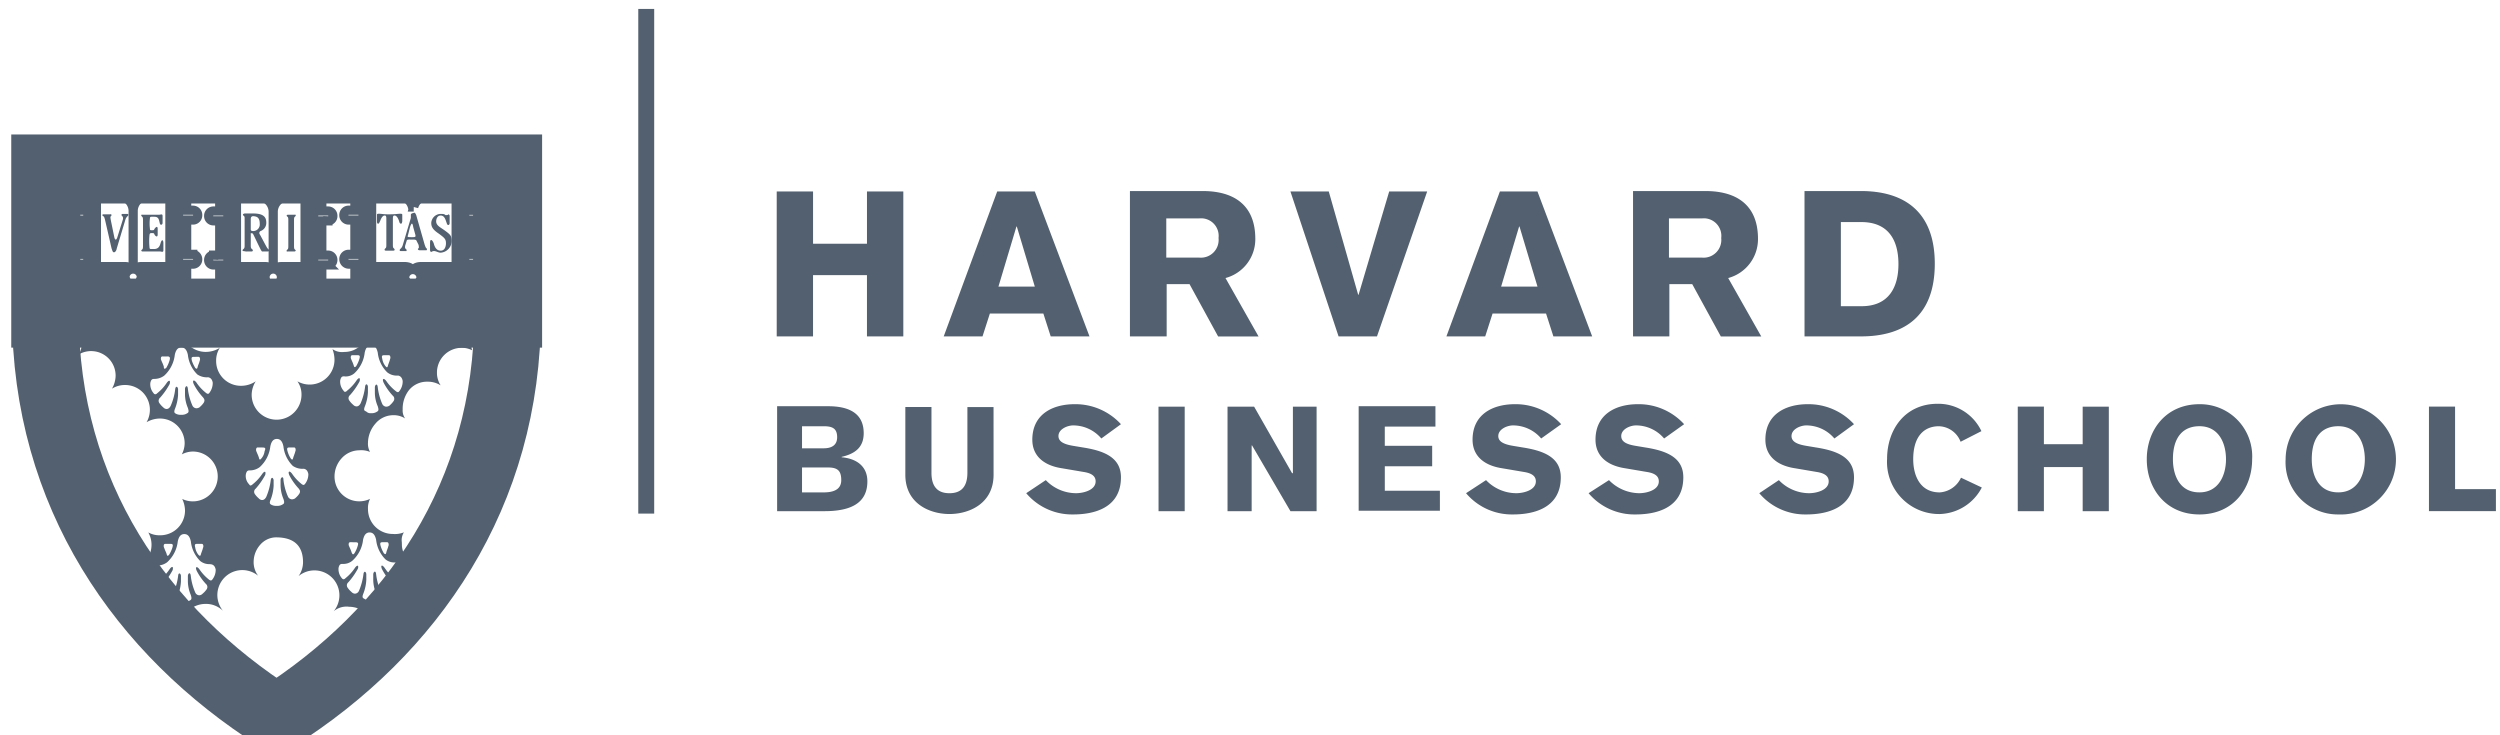
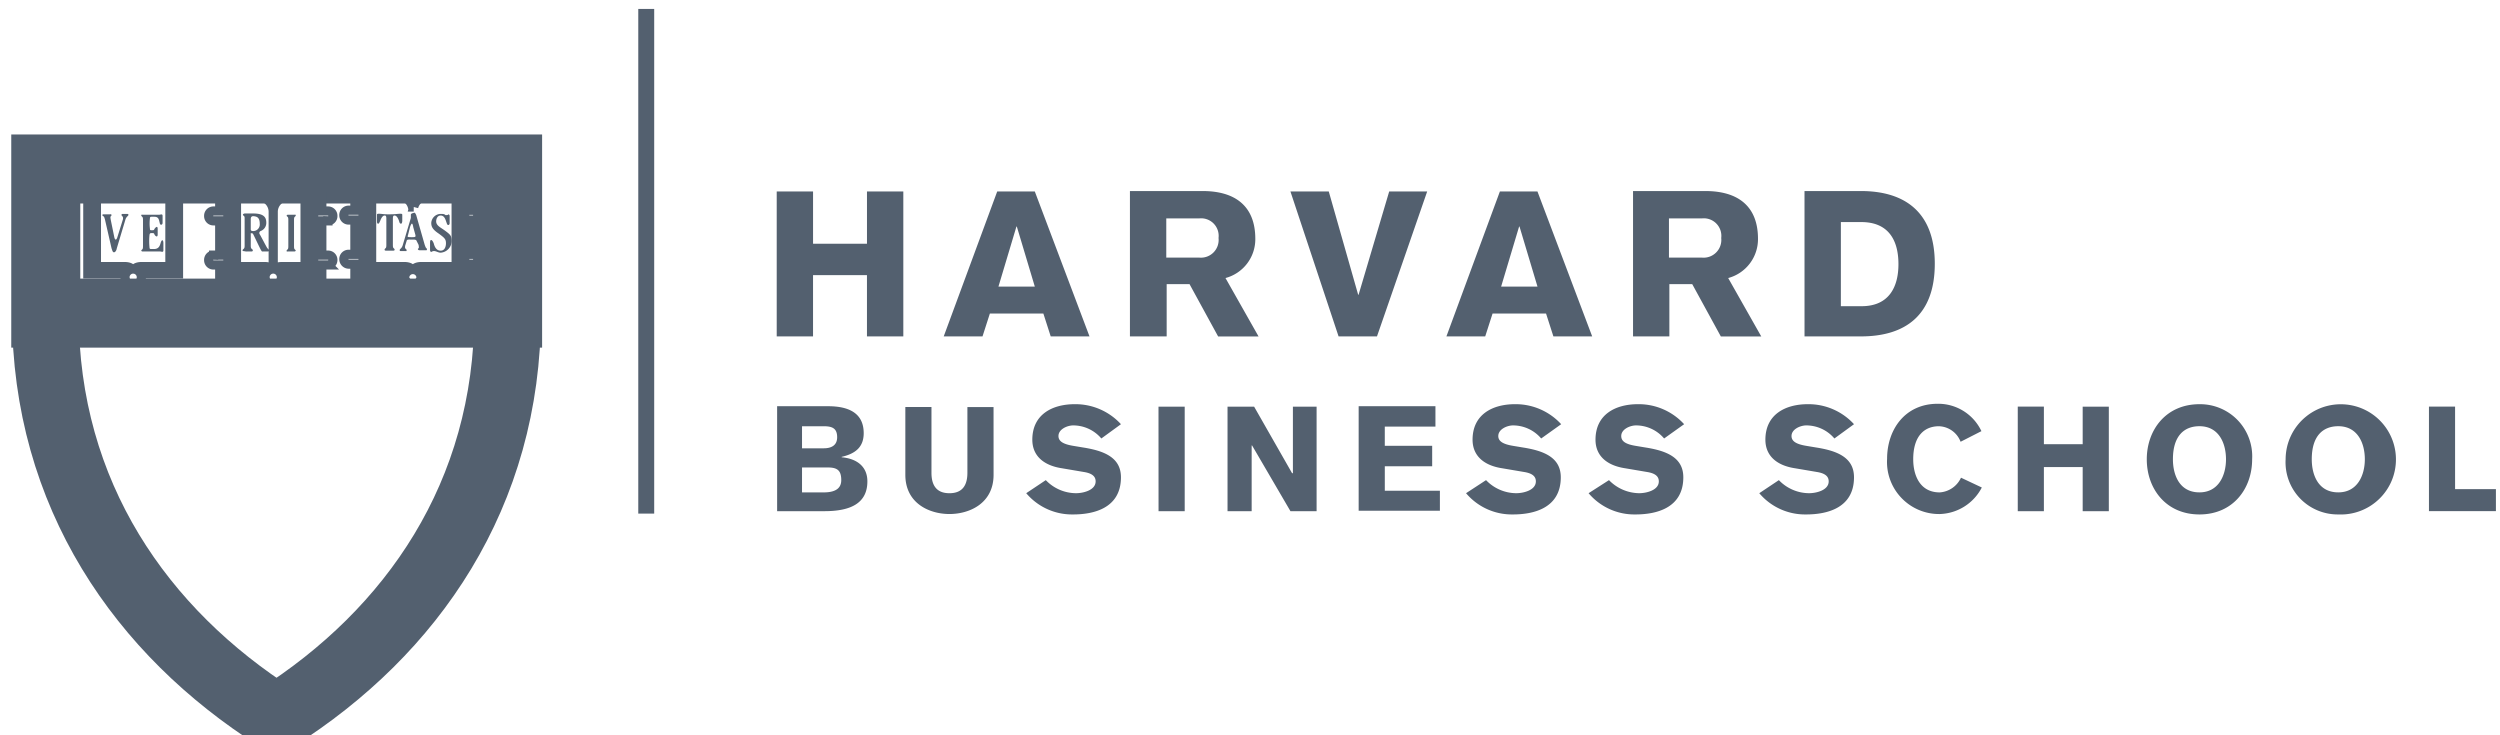
<svg xmlns="http://www.w3.org/2000/svg" width="153" height="45" fill="none">
  <path d="M39.062.546h.975v30.888h-.975V.546zM47.535 11.717h2.224v3.199h3.3v-3.2h2.224v8.872h-2.225V16.84h-3.3v3.749h-2.223v-8.871zm10.221 8.871h2.374l.45-1.4h3.274l.45 1.4h2.374l-3.348-8.871h-2.3l-3.274 8.871zm3.349-3.049l1.1-3.673h.025l1.1 3.673h-2.225zm8.072 3.05H71.4V17.39h1.4l1.749 3.2h2.474L75 17.016a2.46 2.46 0 001.825-2.4c0-2-1.225-2.924-3.224-2.924h-4.449v8.897l.025-.002zm2.199-7.223H73.4a1.074 1.074 0 011.175 1.2 1.085 1.085 0 01-1.175 1.2h-2.024v-2.4zm10.545 7.222h2.35l3.073-8.871h-2.325l-1.874 6.322h-.025l-1.8-6.322h-2.346l2.947 8.871zm6.6 0h2.374l.45-1.4h3.273l.45 1.4h2.374l-3.35-8.871h-2.298l-3.273 8.871zm3.348-3.049l1.1-3.673h.025l1.1 3.673H91.87zm8.072 3.05h2.224V17.39h1.4l1.75 3.2h2.474l-2.024-3.574a2.463 2.463 0 001.824-2.4c0-2-1.224-2.924-3.223-2.924h-4.424v8.897-.002zm2.199-7.223h2.025a1.073 1.073 0 011.174 1.2 1.086 1.086 0 01-.702 1.137 1.084 1.084 0 01-.472.063h-2.025v-2.4zm8.297 7.222h3.449c2.7 0 4.523-1.274 4.523-4.448 0-3.148-1.824-4.448-4.523-4.448h-3.45l.001 8.896zm2.224-6.997h1.25c1.675 0 2.274 1.124 2.274 2.574 0 1.424-.6 2.574-2.249 2.574h-1.275V13.59zm-65.1 17.693h2.898c1.624 0 2.625-.5 2.625-1.824 0-.95-.7-1.4-1.575-1.475v-.025c.875-.2 1.35-.624 1.35-1.45 0-1.2-.875-1.649-2.175-1.649H47.56v6.423zm1.524-5.198h1.324c.525 0 .825.125.825.675 0 .474-.325.675-.825.675h-1.325v-1.35zm0 2.524h1.6c.6 0 .8.225.8.775 0 .4-.226.75-1.075.75h-1.326V28.61zm11.72-3.699h-1.6v4.024c0 .724-.274 1.25-1.099 1.25s-1.1-.526-1.1-1.25V24.91h-1.599v4.148c0 1.75 1.475 2.4 2.7 2.4s2.7-.65 2.7-2.4l-.002-4.148zm2 5.273a3.67 3.67 0 002.873 1.3c1.2 0 2.924-.35 2.924-2.274 0-1.225-1.05-1.624-2.324-1.825l-.6-.1c-.6-.1-.9-.274-.9-.6 0-.424.55-.65.9-.65a2.26 2.26 0 011.724.8l1.2-.874a3.78 3.78 0 00-2.824-1.225c-1.375 0-2.6.625-2.6 2.174 0 .95.65 1.575 1.825 1.75l1.325.225c.475.075.725.25.725.575 0 .55-.775.724-1.2.724a2.573 2.573 0 01-1.85-.8l-1.199.8zm8.099 1.1h1.6v-6.397H70.9l.003 6.397zm4.248 0h1.45v-4.023h.025l2.349 4.023h1.6v-6.397h-1.45v4.073h-.05l-2.324-4.073h-1.627v6.397h.027zm12.97 0v-1.25H84.75v-1.5h2.899v-1.25h-2.9V26.11h3.1v-1.25h-4.699v6.398h4.974v.026zm1.6-1.1a3.67 3.67 0 002.874 1.3c1.2 0 2.924-.35 2.924-2.274 0-1.225-1.05-1.624-2.325-1.825l-.6-.1c-.6-.1-.9-.274-.9-.6 0-.424.55-.65.9-.65a2.26 2.26 0 011.725.8l1.224-.874a3.78 3.78 0 00-2.824-1.225c-1.374 0-2.599.625-2.599 2.174 0 .95.65 1.575 1.825 1.75l1.324.225c.475.075.725.25.725.575 0 .55-.775.724-1.2.724a2.573 2.573 0 01-1.849-.8l-1.224.8zm7.5 0a3.67 3.67 0 002.874 1.3c1.2 0 2.923-.35 2.923-2.274 0-1.225-1.049-1.624-2.324-1.825l-.6-.1c-.6-.1-.875-.274-.875-.6 0-.424.55-.65.9-.65a2.257 2.257 0 011.724.8l1.225-.874a3.772 3.772 0 00-2.824-1.225c-1.375 0-2.6.625-2.6 2.174 0 .95.65 1.575 1.825 1.75l1.325.225c.475.075.725.25.725.575 0 .55-.775.724-1.2.724a2.616 2.616 0 01-1.85-.8l-1.248.8zm10.446 0a3.668 3.668 0 002.874 1.3c1.2 0 2.923-.35 2.923-2.274 0-1.225-1.049-1.624-2.324-1.825l-.6-.1c-.6-.1-.9-.274-.9-.6 0-.424.55-.65.9-.65a2.257 2.257 0 011.724.8l1.2-.874a3.778 3.778 0 00-2.824-1.225c-1.374 0-2.599.625-2.599 2.174 0 .95.65 1.575 1.825 1.75l1.324.225c.475.075.725.25.725.575 0 .55-.774.724-1.2.724a2.573 2.573 0 01-1.849-.8l-1.199.8zm13.595-3.798a2.924 2.924 0 00-2.675-1.675c-1.999 0-3.098 1.575-3.098 3.374a3.18 3.18 0 00.878 2.388 3.18 3.18 0 002.345.986 2.997 2.997 0 002.574-1.624l-1.274-.6a1.549 1.549 0 01-1.3.9c-1.249 0-1.624-1.1-1.624-2.025 0-1.45.7-2.024 1.574-2.024a1.468 1.468 0 011.325.95l1.275-.65zm2.224 4.898h1.599v-2.7h2.374v2.7h1.6v-6.397h-1.6v2.299h-2.374v-2.3h-1.599v6.398zm11.12.2c2.05 0 3.224-1.574 3.224-3.374a3.197 3.197 0 00-.878-2.388 3.194 3.194 0 00-2.346-.985c-2.049 0-3.224 1.574-3.224 3.373 0 1.8 1.175 3.374 3.224 3.374zm0-5.4c1.175 0 1.624 1.025 1.624 2.024 0 .975-.45 2.025-1.624 2.025-1.25 0-1.624-1.1-1.624-2.024 0-1.45.7-2.025 1.624-2.025zm8.497 5.4a3.38 3.38 0 003.228-1.976 3.376 3.376 0 10-6.452-1.398 3.197 3.197 0 00.878 2.388 3.2 3.2 0 002.346.986zm0-5.4c1.175 0 1.624 1.025 1.624 2.024 0 .975-.45 2.025-1.624 2.025-1.25 0-1.624-1.1-1.624-2.024 0-1.45.699-2.025 1.624-2.025zm5.548 5.198h4.098v-1.349h-2.499v-5.048h-1.599v6.397z" fill="#53606F" />
  <path d="M22.52 19.188h8.546c0 11.096-5.872 19.493-14.144 24.74-8.247-5.247-14.145-13.644-14.145-24.74h8.347" stroke="#53606F" stroke-width="4.08" stroke-linecap="square" />
-   <path d="M22.244 39.833l.139-.133c-.05.05-.093.09-.139.133zm-10.71-.015a31.289 31.289 0 01-4.21-5.01c.14.031.282.048.425.051a1.514 1.514 0 001.524-1.525c0-.263-.069-.52-.198-.75.221.123.471.183.724.175a1.515 1.515 0 001.524-1.524 1.716 1.716 0 00-.172-.701c.203.1.425.15.65.15a1.525 1.525 0 100-3.05 1.481 1.481 0 00-.675.175c.11-.208.17-.44.175-.675a1.515 1.515 0 00-1.53-1.52 1.635 1.635 0 00-.8.225 1.525 1.525 0 00-.24-1.833 1.518 1.518 0 00-1.08-.444 1.49 1.49 0 00-.798.225 1.66 1.66 0 00.223-.774 1.5 1.5 0 00-2.25-1.325 1.32 1.32 0 00.176-.7 1.95 1.95 0 00-.444-1.205 1.409 1.409 0 00-1.08-.568 1.838 1.838 0 01-.255-.024H3.22a1.699 1.699 0 00-.227-.021.462.462 0 00-.215.044.8.8 0 00-.004-.13.29.29 0 00-.009.06c0 .02-.003.04-.007.06a1.207 1.207 0 01-.005-.19h8.7l-.105.193a1.538 1.538 0 00-.27.806 1.515 1.515 0 001.524 1.524 1.62 1.62 0 00.85-.25c-.152.24-.23.518-.224.8a1.514 1.514 0 001.524 1.524c.32.001.634-.095.9-.275a1.582 1.582 0 00-.25.824 1.525 1.525 0 103.05 0 1.392 1.392 0 00-.251-.824 1.518 1.518 0 002.27-1.322 1.871 1.871 0 00-.125-.65c.211.148.47.21.726.175a1.406 1.406 0 001.042-.443c.267-.296.412-.682.405-1.08a1.183 1.183 0 00-.207-.63 4.057 4.057 0 01-.192-.371h8.947c0 .09-.003.13-.011.13s-.003 0-.006-.004l-.003-.006a.167.167 0 00-.005.052.458.458 0 00-.215-.044 1.694 1.694 0 00-.23.02c-.085.014-.17.022-.256.024a1.447 1.447 0 00-1.108.507c-.27.32-.417.724-.416 1.143-.001.202.024.404.075.6-.193-.1-.407-.151-.624-.15a1.513 1.513 0 00-1.526 1.524 1.41 1.41 0 00.226.774 1.436 1.436 0 00-.8-.225 1.42 1.42 0 00-1.128.503c-.268.34-.408.764-.396 1.197a.84.84 0 00.15.55 1.3 1.3 0 00-.75-.2 1.43 1.43 0 00-1.08.53 1.818 1.818 0 00-.444 1.169c-.01.191.034.381.126.55a1.366 1.366 0 00-.65-.101 1.473 1.473 0 00-1.08.48 1.655 1.655 0 00-.443 1.118 1.515 1.515 0 002.173 1.375 1.281 1.281 0 00-.125.623 1.518 1.518 0 001.525 1.525c.23.02.46-.015.674-.1a.874.874 0 00-.128.6c0 .06.004.105.004.149a1.29 1.29 0 00.505 1.02c.328.25.731.385 1.144.382a.526.526 0 00.211-.06.718.718 0 01.11-.042 32.583 32.583 0 01-4.184 5.066c.306-.256.499-.62.537-1.017a1.56 1.56 0 00-1.549-1.543 1.215 1.215 0 00-.949.275 1.527 1.527 0 00-2.15-2.15c.177-.248.273-.544.275-.849 0-1.01-.555-1.524-1.65-1.524a1.3 1.3 0 00-.977.46 1.59 1.59 0 00-.396 1.04c-.005.305.092.604.275.85a1.527 1.527 0 00-2.15 2.148 1.483 1.483 0 00-1.074-.425 1.56 1.56 0 00-1.549 1.55c.015.483.195.945.51 1.31v-.001zm-.552-4.724c.043 0 .08.06.092.14v.35a2.67 2.67 0 01-.176.825c-.11.267-.044.3.043.335l.033.015a.433.433 0 00.3.075.566.566 0 00.325-.075l.03-.018c.068-.037.132-.072.046-.332a2.21 2.21 0 01-.177-.825v-.35c.013-.087.052-.15.095-.15.043 0 .07.056.082.15.039.354.131.7.274 1.025a.278.278 0 00.24.173.283.283 0 00.184-.073l.037-.034c.092-.077.173-.166.24-.265a.243.243 0 00-.05-.325 3.57 3.57 0 01-.548-.776c-.053-.103-.07-.191-.046-.23a.04.04 0 01.034-.02c.04 0 .099.046.16.125.159.237.353.448.575.626.036.034.08.057.13.066.031 0 .06-.02.096-.066a.96.96 0 00.2-.6c-.048-.24-.161-.3-.276-.325a1.797 1.797 0 00-.113-.01.87.87 0 01-.557-.19 1.984 1.984 0 01-.575-1.2c-.066-.307-.193-.45-.4-.45-.21 0-.335.143-.4.45-.055.489-.285.942-.65 1.274-.172.13-.383.2-.599.2-.098 0-.2 0-.25.25a.726.726 0 00.2.6c.03.051.063.076.099.076a.207.207 0 00.126-.076c.222-.177.416-.388.574-.625.06-.087.12-.136.16-.136a.04.04 0 01.034.02.3.3 0 01-.044.24 4.266 4.266 0 01-.55.775.244.244 0 00-.05.325c.067.098.147.186.237.263l.017.016.02.018a.26.26 0 00.425-.1c.14-.326.232-.671.274-1.024.008-.102.047-.137.08-.137zm11.346-.1c.036 0 .077.043.09.14v.35a2.649 2.649 0 01-.174.826c-.107.254-.033.292.038.329a.443.443 0 01.037.02.48.48 0 00.3.076.565.565 0 00.324-.075l.03-.018c.068-.038.132-.072.045-.332a2.133 2.133 0 01-.175-.825v-.351c.013-.087.053-.15.095-.15.043 0 .07.056.08.15.04.353.132.7.276 1.025a.274.274 0 00.24.172.284.284 0 00.183-.072l.043-.041a1.23 1.23 0 00.232-.26c.05-.1.075-.176-.05-.324a3.548 3.548 0 01-.55-.775c-.051-.103-.069-.19-.045-.228a.033.033 0 01.013-.012.033.033 0 01.017-.005c.04 0 .1.053.166.144.158.237.352.448.574.625.036.035.08.058.13.067.031 0 .06-.02.095-.067l.014-.021a.99.99 0 00.186-.603c-.047-.236-.16-.295-.275-.325-.032-.005-.067-.007-.104-.01h-.012a.875.875 0 01-.558-.188 1.99 1.99 0 01-.574-1.2c-.067-.307-.193-.45-.4-.45-.206 0-.333.143-.4.45-.053.49-.284.943-.65 1.275a.847.847 0 01-.6.2c-.097 0-.2 0-.25.248a.842.842 0 00.245.672.133.133 0 00.06.02.18.18 0 00.12-.066c.223-.178.417-.389.575-.625.06-.087.12-.138.162-.138a.038.038 0 01.034.02.262.262 0 01-.045.218c-.154.277-.339.537-.55.774a.243.243 0 00-.05.325c.064.097.142.184.231.26l.044.041c.051.045.116.07.184.072a.28.28 0 00.24-.173c.14-.327.232-.672.275-1.024.013-.106.052-.143.084-.143v.002zm-10.254-1.71c-.072 0-.113.012-.133.039-.02.027-.021.085.007.186a.93.93 0 00.2.449c.038.038.065.055.087.055.034 0 .049-.047.063-.104.015-.05.033-.1.053-.15v-.007c.03-.07.053-.143.071-.218a.24.24 0 000-.21.09.09 0 00-.077-.04h-.27zm-1.95 0a.098.098 0 00-.087.04.24.24 0 00.013.21c.023.069.05.136.08.201.028.056.051.114.069.174.016.066.031.104.06.104.028 0 .048-.017.086-.056.089-.14.158-.29.206-.448.03-.101.031-.155.008-.186-.023-.032-.06-.039-.132-.039h-.303zm11.321-.1a.098.098 0 00-.089.04.24.24 0 00.013.21c.016.04.035.085.053.124.038.08.07.165.097.25l.01.022c.025.052.046.093.078.093s.05-.02.086-.066c.087-.14.153-.292.199-.45.03-.1.03-.151.007-.18-.023-.029-.068-.042-.156-.042l-.298-.001zm1.973 0c-.072 0-.112.011-.132.038-.02.027-.02.086.008.187.046.158.113.31.199.45.039.038.065.054.087.054.032 0 .048-.04.063-.104s.035-.126.06-.186v-.005a1.1 1.1 0 00.06-.184.24.24 0 000-.21.087.087 0 00-.076-.04h-.269zm-6.763-3.94c.035 0 .076.044.091.141v.35c-.016.282-.075.56-.175.824-.116.258-.036.296.056.341l.01.005.01.005a.65.65 0 00.3.049.58.58 0 00.324-.074l.032-.019c.067-.037.13-.072.044-.33a2.248 2.248 0 01-.176-.827v-.35c.015-.097.065-.15.104-.15.04 0 .072.04.072.15.038.354.131.7.274 1.025a.284.284 0 00.25.176.383.383 0 00.17-.048h.005l.047-.044c.087-.075.164-.16.227-.256.05-.1.075-.177-.05-.324a3.66 3.66 0 01-.549-.775c-.052-.104-.068-.192-.044-.231a.039.039 0 01.034-.02c.04 0 .099.046.16.125.159.237.353.448.576.625.035.035.08.058.128.066.032 0 .06-.02.096-.066a.962.962 0 00.2-.6c-.048-.24-.16-.3-.275-.324h-.005a1.044 1.044 0 01-.671-.175 1.992 1.992 0 01-.575-1.2c-.066-.307-.193-.45-.4-.45-.207 0-.335.144-.4.45-.054.49-.285.944-.65 1.275a1 1 0 01-.6.2c-.099 0-.201 0-.25.25a.721.721 0 00.2.6c.03.051.06.075.09.075a.226.226 0 00.113-.06l.023-.02c.222-.177.416-.388.575-.624.06-.087.12-.136.159-.136.007 0 .014 0 .02.004a.038.038 0 01.015.015.3.3 0 01-.044.24 4.32 4.32 0 01-.55.776.24.24 0 00-.05.325c.063.094.138.179.224.252l.003.003.047.045c.049.043.11.067.175.068.07 0 .17-.034.251-.194.14-.327.232-.672.275-1.024.014-.102.052-.138.084-.138zm1.065-1.86c-.071 0-.111.012-.131.04-.02.026-.022.085.007.186.042.16.11.312.2.45.036.044.06.065.085.065.033 0 .048-.049.066-.116.014-.051.032-.101.052-.15v-.008c.03-.07.054-.142.072-.216a.244.244 0 000-.211.088.088 0 00-.076-.04h-.275zm-1.949 0a.087.087 0 00-.076.04.24.24 0 000 .21l.054.13c.038.079.07.161.096.245.015.063.03.116.064.116.022 0 .05-.021.085-.065a.84.84 0 00.2-.45c.042-.098.05-.15.029-.18s-.066-.043-.153-.043l-.299-.002zm-4.965-3.713c.035 0 .077.044.092.14v.35a2.662 2.662 0 01-.176.825c-.106.257-.031.294.04.33a.35.35 0 01.036.02.631.631 0 00.3.05.584.584 0 00.325-.074l.03-.018c.068-.038.132-.073.044-.333a2.133 2.133 0 01-.175-.825v-.349c.013-.087.053-.15.095-.15.043 0 .07.056.08.15.04.354.133.7.275 1.025a.282.282 0 00.25.175.382.382 0 00.17-.048h.006l.036-.034.004-.004c.09-.075.168-.163.234-.26.05-.104.074-.177-.05-.326a3.6 3.6 0 01-.55-.778c-.052-.103-.07-.191-.045-.23a.038.038 0 01.035-.02c.04 0 .098.046.16.125.158.237.352.448.575.625.035.034.08.057.128.066.032 0 .06-.02.097-.066l.017-.029a.984.984 0 00.18-.596c-.048-.236-.16-.295-.275-.324h-.003c-.236.02-.47-.042-.667-.174a1.987 1.987 0 01-.576-1.2c-.065-.306-.192-.448-.4-.448-.207 0-.334.142-.4.448a2.03 2.03 0 01-.648 1.275c-.173.13-.383.2-.6.2-.099 0-.2 0-.25.25a.834.834 0 00.2.625.134.134 0 00.104.066.185.185 0 00.12-.066c.223-.177.416-.387.575-.624.06-.087.12-.137.159-.137a.038.038 0 01.034.02.297.297 0 01-.043.24 4.303 4.303 0 01-.55.774.245.245 0 00-.05.325c.066.098.145.187.236.263l.017.017.02.018c.048.043.11.068.175.07.07 0 .17-.034.25-.194.143-.325.236-.67.276-1.022.013-.105.052-.142.084-.142v-.001zm11.621-.15c.036 0 .077.044.09.14v.351a2.673 2.673 0 01-.174.825c-.11.267-.043.297.043.334l.007.004.025.012a.363.363 0 00.3.1.566.566 0 00.355-.093c.068-.038.132-.073.044-.332a2.14 2.14 0 01-.175-.825v-.349c.012-.087.052-.15.095-.15.042 0 .07.056.08.15.04.354.132.7.274 1.026a.286.286 0 00.25.175.386.386 0 00.17-.047h.005l.044-.041c.088-.076.166-.163.23-.259a.247.247 0 00-.05-.325 3.598 3.598 0 01-.55-.774c-.052-.103-.07-.192-.045-.231a.039.039 0 01.035-.02c.04 0 .098.046.16.125.16.235.355.443.579.617.035.035.08.058.129.067.032 0 .06-.021.096-.067a.973.973 0 00.2-.625c-.048-.236-.16-.296-.275-.325h-.003a.943.943 0 01-.671-.2 1.985 1.985 0 01-.576-1.2c-.065-.306-.192-.45-.4-.45-.207 0-.334.144-.4.45-.053.49-.284.944-.648 1.276a.83.83 0 01-.515.18.37.37 0 01-.085-.009c-.098 0-.199 0-.25.25a.834.834 0 00.201.625c.03.051.06.076.098.076a.21.21 0 00.128-.076c.222-.178.415-.389.574-.624.06-.087.12-.137.16-.137a.038.038 0 01.034.02.302.302 0 01-.044.24 4.305 4.305 0 01-.55.774.24.24 0 00-.05.325c.065.096.143.183.23.258l.045.041c.048.043.11.068.175.069.07 0 .17-.034.25-.193a3.72 3.72 0 00.274-1.025c.011-.095.05-.132.082-.132zm-10.556-1.683c-.07 0-.108.012-.13.038-.021.027-.024.094.006.213.051.148.118.29.2.423a.148.148 0 00.086.055c.032 0 .047-.038.063-.104.016-.065.037-.128.063-.189.026-.06.046-.122.06-.186a.24.24 0 000-.211.09.09 0 00-.076-.04l-.272.002zm-1.92-.025a.099.099 0 00-.087.04.245.245 0 00.012.21c.017.043.037.09.055.13.037.08.069.16.095.244 0 .064.007.102.023.12a.032.032 0 00.012.008c.004.002.01.003.014.002a.198.198 0 00.1-.053c.086-.141.153-.292.2-.45.03-.105.032-.17.003-.206a.15.15 0 00-.129-.044h-.298zm13.57-.075c-.072 0-.112.011-.132.038-.02.027-.022.086.007.187a.915.915 0 00.2.45c.037.044.064.065.086.065.035 0 .05-.06.064-.116.015-.051.032-.101.053-.15v-.01c.03-.069.053-.14.07-.214a.24.24 0 000-.21.087.087 0 00-.076-.04h-.273zm-1.95 0a.1.1 0 00-.086.039.245.245 0 00.011.21c.016.042.036.087.055.13.038.08.07.162.096.246.012.054.03.104.063.104.021 0 .05-.017.086-.054a1.91 1.91 0 00.2-.45c.029-.1.031-.155.007-.186-.024-.032-.06-.039-.132-.039h-.3z" fill="#53606F" />
  <path d="M2.801 10.342h28.264v8.821H2.801v-8.821z" stroke="#53606F" stroke-width="4.224" />
-   <path d="M8.15 12.916v3.573m0-3.573a.95.95 0 01.95-.95h2.324v.9h.375a.288.288 0 01.3.3.288.288 0 01-.3.3h-.375v2.1h.375a.304.304 0 01.3.3.289.289 0 01-.3.3h-.375v.974H8.599a.472.472 0 01-.45.275.517.517 0 01-.45-.275H4.875v-.974H4.5a.289.289 0 01-.3-.3.288.288 0 01.3-.3h.375v-2.1H4.5a.289.289 0 01-.3-.3.288.288 0 01.3-.3h.375v-.9H7.2a.949.949 0 01.95.95z" stroke="#53606F" stroke-width=".563" />
  <path d="M10.924 16.79l-.525-.475m0 0H8.674c-.25 0-.4.075-.45.175m2.175-.175V11.99h.125l.4.4v4.375h-2.3m-.55-.275c-.05-.1-.2-.175-.45-.175H5.9v-4.323h-.125l-.4.4v4.373h2.3m.924.425a.502.502 0 00-.45-.725.502.502 0 00-.5.5.73.73 0 00.05.225m-2.299-.4l.525-.474m13.245.474l-.525-.474m-1.849.175c.05-.1.2-.175.45-.175h1.425v-4.324h.124l.4.4v4.373h-2m-.474-3.849v3.574m-2.774.3l.525-.475m0 0h1.724c.25 0 .4.075.45.175m-2.174-.175v-4.323h-.125l-.4.4v4.373h2.3m.924.425a.501.501 0 00-.803-.578.502.502 0 00-.147.353.731.731 0 00.05.225m.9 0a.517.517 0 01-.45.274v0a.473.473 0 01-.45-.274m.9 0h2.524v-.975h.375a.303.303 0 00.3-.3.289.289 0 00-.3-.3h-.375v-2.1h.375a.287.287 0 00.3-.3.289.289 0 00-.3-.3h-.375v-.9h-2.024a.949.949 0 00-.95.95.949.949 0 00-.95-.95h-2.324v.9h-.375a.289.289 0 00-.3.3.288.288 0 00.3.3h.375v2.1h-.375a.289.289 0 00-.3.3.289.289 0 00.3.3h.375v.975h2.824m12.196-.4l-.525-.475m-2.6.175c.05-.1.2-.175.45-.175h2.125v-4.323h.124l.4.4v4.373h-2.724m-.525-.275c-.05-.1-.2-.175-.45-.175h-1.999v-4.323h-.125l-.4.4v4.373h2.575m.924.425a.596.596 0 00.05-.225.501.501 0 00-1 0 .731.731 0 00.05.225m-2.574-.4l.525-.474m2.55-3.649a.937.937 0 01.9-.7h2.749v.9h.375a.288.288 0 01.3.3.303.303 0 01-.3.3h-.375v2.1h.375a.289.289 0 01.3.3.303.303 0 01-.3.3h-.375v.975h-3.25a.472.472 0 01-.45.274.517.517 0 01-.45-.274H21.72v-.977h-.375a.303.303 0 01-.3-.3.288.288 0 01.3-.3h.375v-2.1h-.375a.289.289 0 01-.3-.3.289.289 0 01.3-.3h.375v-.9h2.624a.937.937 0 01.9.7l.075.002z" stroke="#53606F" stroke-width=".563" />
  <path d="M9.175 13.99c0 .101.025.101.125.101s.124 0 .15-.075c.05-.075.2-.25.2 0v.325c0 .25-.176.075-.2 0-.025-.075-.05-.075-.15-.075-.1 0-.125 0-.15.1a3.9 3.9 0 000 .774c0 .075.025.1.1.1h.175c.275 0 .35-.175.4-.35.075-.274.175-.224.175 0v.426c0 .15-.125.075-.2.075H8.725c-.075 0-.1-.075-.05-.1.05-.05.076-.05.076-.226v-1.598c0-.176-.026-.176-.075-.226-.05-.05-.05-.124.05-.1H9.75c.075 0 .2-.075.2.075v.425c0 .125-.15.175-.175 0-.05-.175-.05-.375-.325-.375h-.175c-.075 0-.1.025-.1.1a2.593 2.593 0 000 .625zm-1.5-.549a.46.46 0 01.15-.225c.05-.05.05-.124-.025-.124h-.3a.06.06 0 00-.05.1c.025.05.1.05.075.225l-.35 1.124c-.05.15-.125.175-.175 0l-.225-1.1c-.025-.175-.025-.175.025-.225.05-.05.025-.124-.075-.1h-.4c-.074 0-.074.075-.025.1.075.05.075.05.125.225l.4 1.75c.05.15.075.25.15.25s.15-.1.175-.25l.525-1.75zm7.472 1.95h.25a.07.07 0 00.074-.088.07.07 0 00-.024-.037c-.05-.05-.1-.05-.1-.225v-.775l.125.025c.05.075.474 1 .524 1.05.05.075.05.05.05.05h.325c.125 0 .125-.075.1-.1a.564.564 0 01-.125-.125c-.05-.075-.425-.8-.45-.825a.15.15 0 01-.025-.1.133.133 0 01.075-.1.529.529 0 00.35-.526c0-.35-.2-.55-.8-.55h-.5c-.1 0-.175.076-.1.126.075.05.075.1.075.175v1.674c0 .175-.05.175-.1.225-.05.05-.025.125.05.1a.62.62 0 00.225.026m.2-1.975c0-.2.124-.2.25-.175.125.024.3.075.3.45a.403.403 0 01-.4.45c-.125 0-.15-.05-.15-.1v-.625zm2.648.05c0-.175.026-.175.075-.225.05-.05.05-.125-.05-.1h-.4c-.074 0-.1.075-.049.1.05.05.075.05.075.225v1.6c0 .175-.025.175-.075.224-.05.05-.05.125.05.1h.4c.075 0 .1-.074.05-.1-.05-.05-.076-.05-.076-.225v-1.6zm7.5 1.274c-.025-.1-.225-.075-.325-.075-.075 0-.25-.025-.274.05l-.1.325c-.026.175.025.175.074.225.026.05.026.124-.05.1h-.3c-.074 0-.074-.075-.025-.125a.46.46 0 00.15-.225l.5-1.675v-.2c0-.074.125-.1.225-.124.025 0 .1.1.125.225l.5 1.75c.05.124.05.15.1.2.05.024.05.15-.025.124h-.4c-.075 0-.125-.075-.075-.1.05-.05.05-.05.025-.225l-.125-.25m-.525-.35c-.05.125-.025.125.25.125.225 0 .225-.026.2-.15l-.125-.45c-.05-.3-.1-.3-.2-.025l-.125.5zm-1.175-1.274c-.15.002-.3-.007-.45-.026-.274-.025-.274 0-.274.075v.35c0 .075 0 .175.075.175.05 0 .075-.075.124-.175.1-.275.2-.325.275-.325.075 0 .1.05.1.2v1.6c0 .175-.025.175-.075.225-.05.05-.05.125.05.125h.45c.1 0 .1-.075.05-.125s-.075-.05-.075-.225v-1.6c0-.15.025-.2.1-.2.075 0 .175.05.275.325.025.1.05.175.125.175.05 0 .075-.1.075-.175v-.35c0-.075 0-.1-.275-.075a5.307 5.307 0 01-.55.026zm2.524 1.724v.45c0 .075.025.125.075.125.05 0 .05-.05.175-.05.126 0 .25.1.4.1a.73.73 0 00.675-.7c0-.325-.075-.4-.375-.624-.3-.225-.575-.325-.575-.6 0-.1.05-.35.275-.35.25 0 .3.275.375.475.05.175.175.1.175 0v-.45c0-.075-.075-.125-.1-.075-.025.025-.125.025-.15.025-.075-.075-.175-.075-.325-.075a.59.59 0 00-.55.55c0 .225.076.4.45.65.376.274.45.35.45.6 0 .15-.049.45-.324.45-.274 0-.375-.251-.425-.45-.1-.25-.224-.275-.224-.05" fill="#53606F" />
</svg>